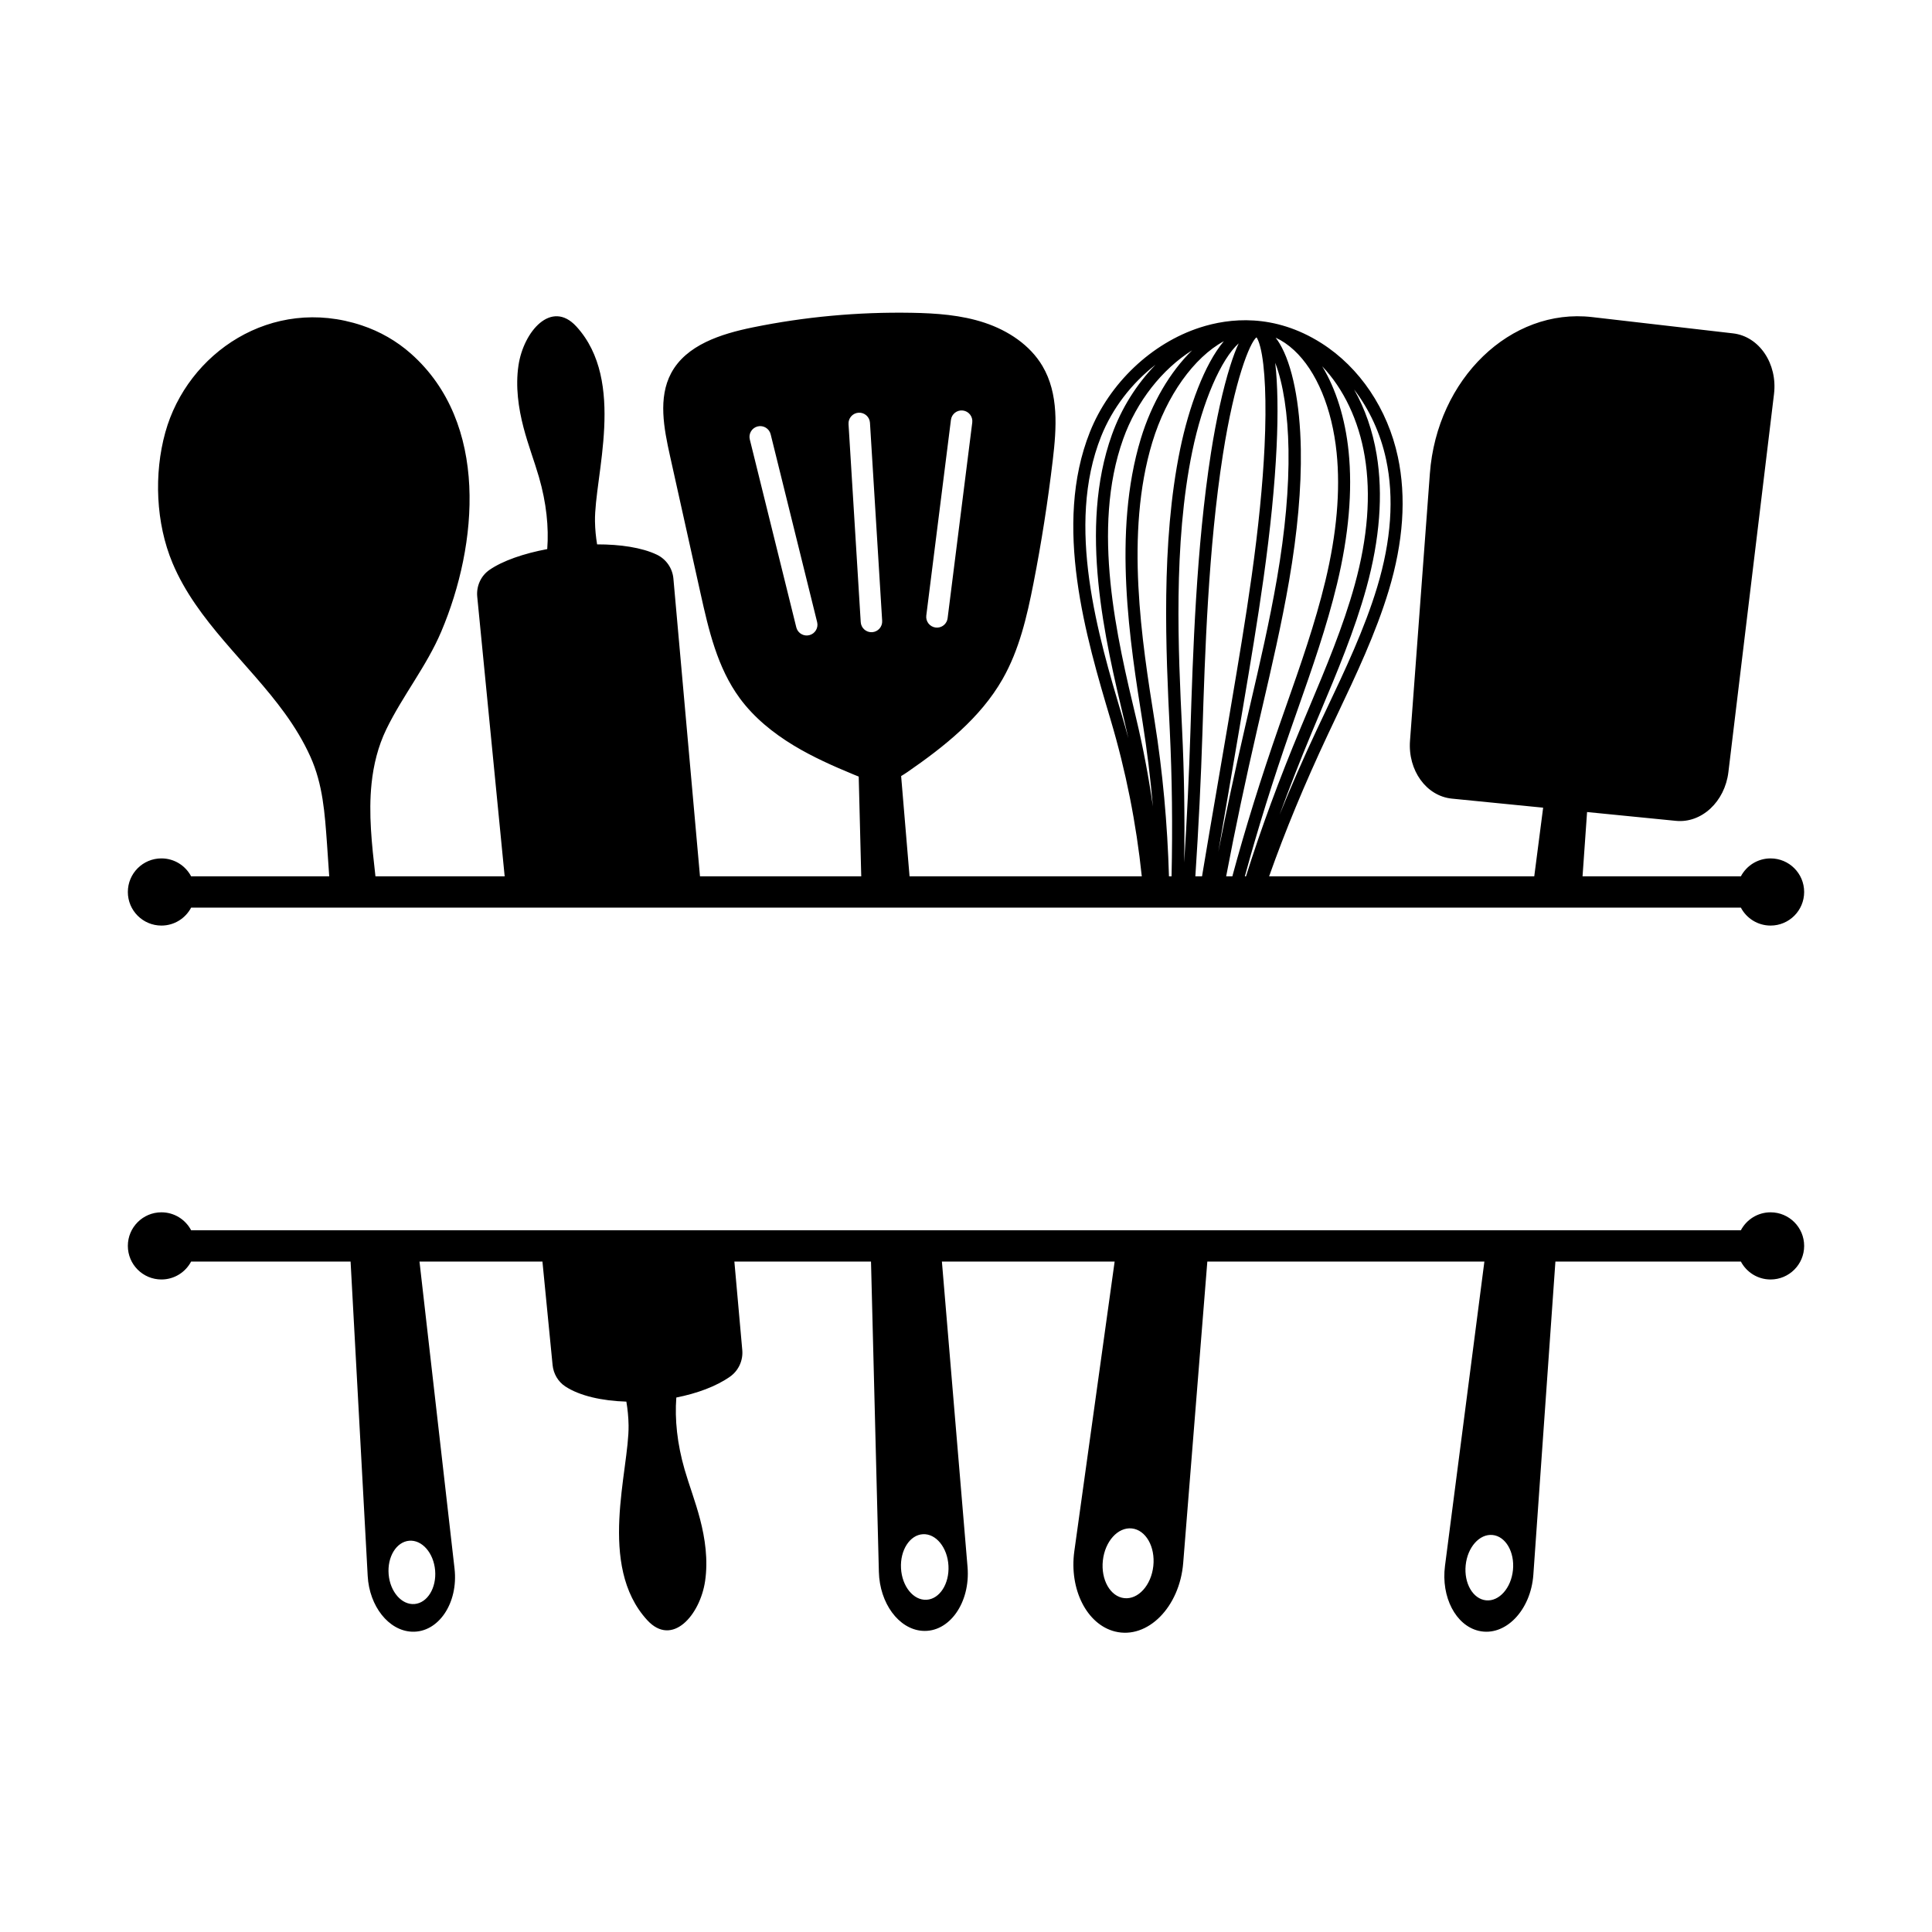
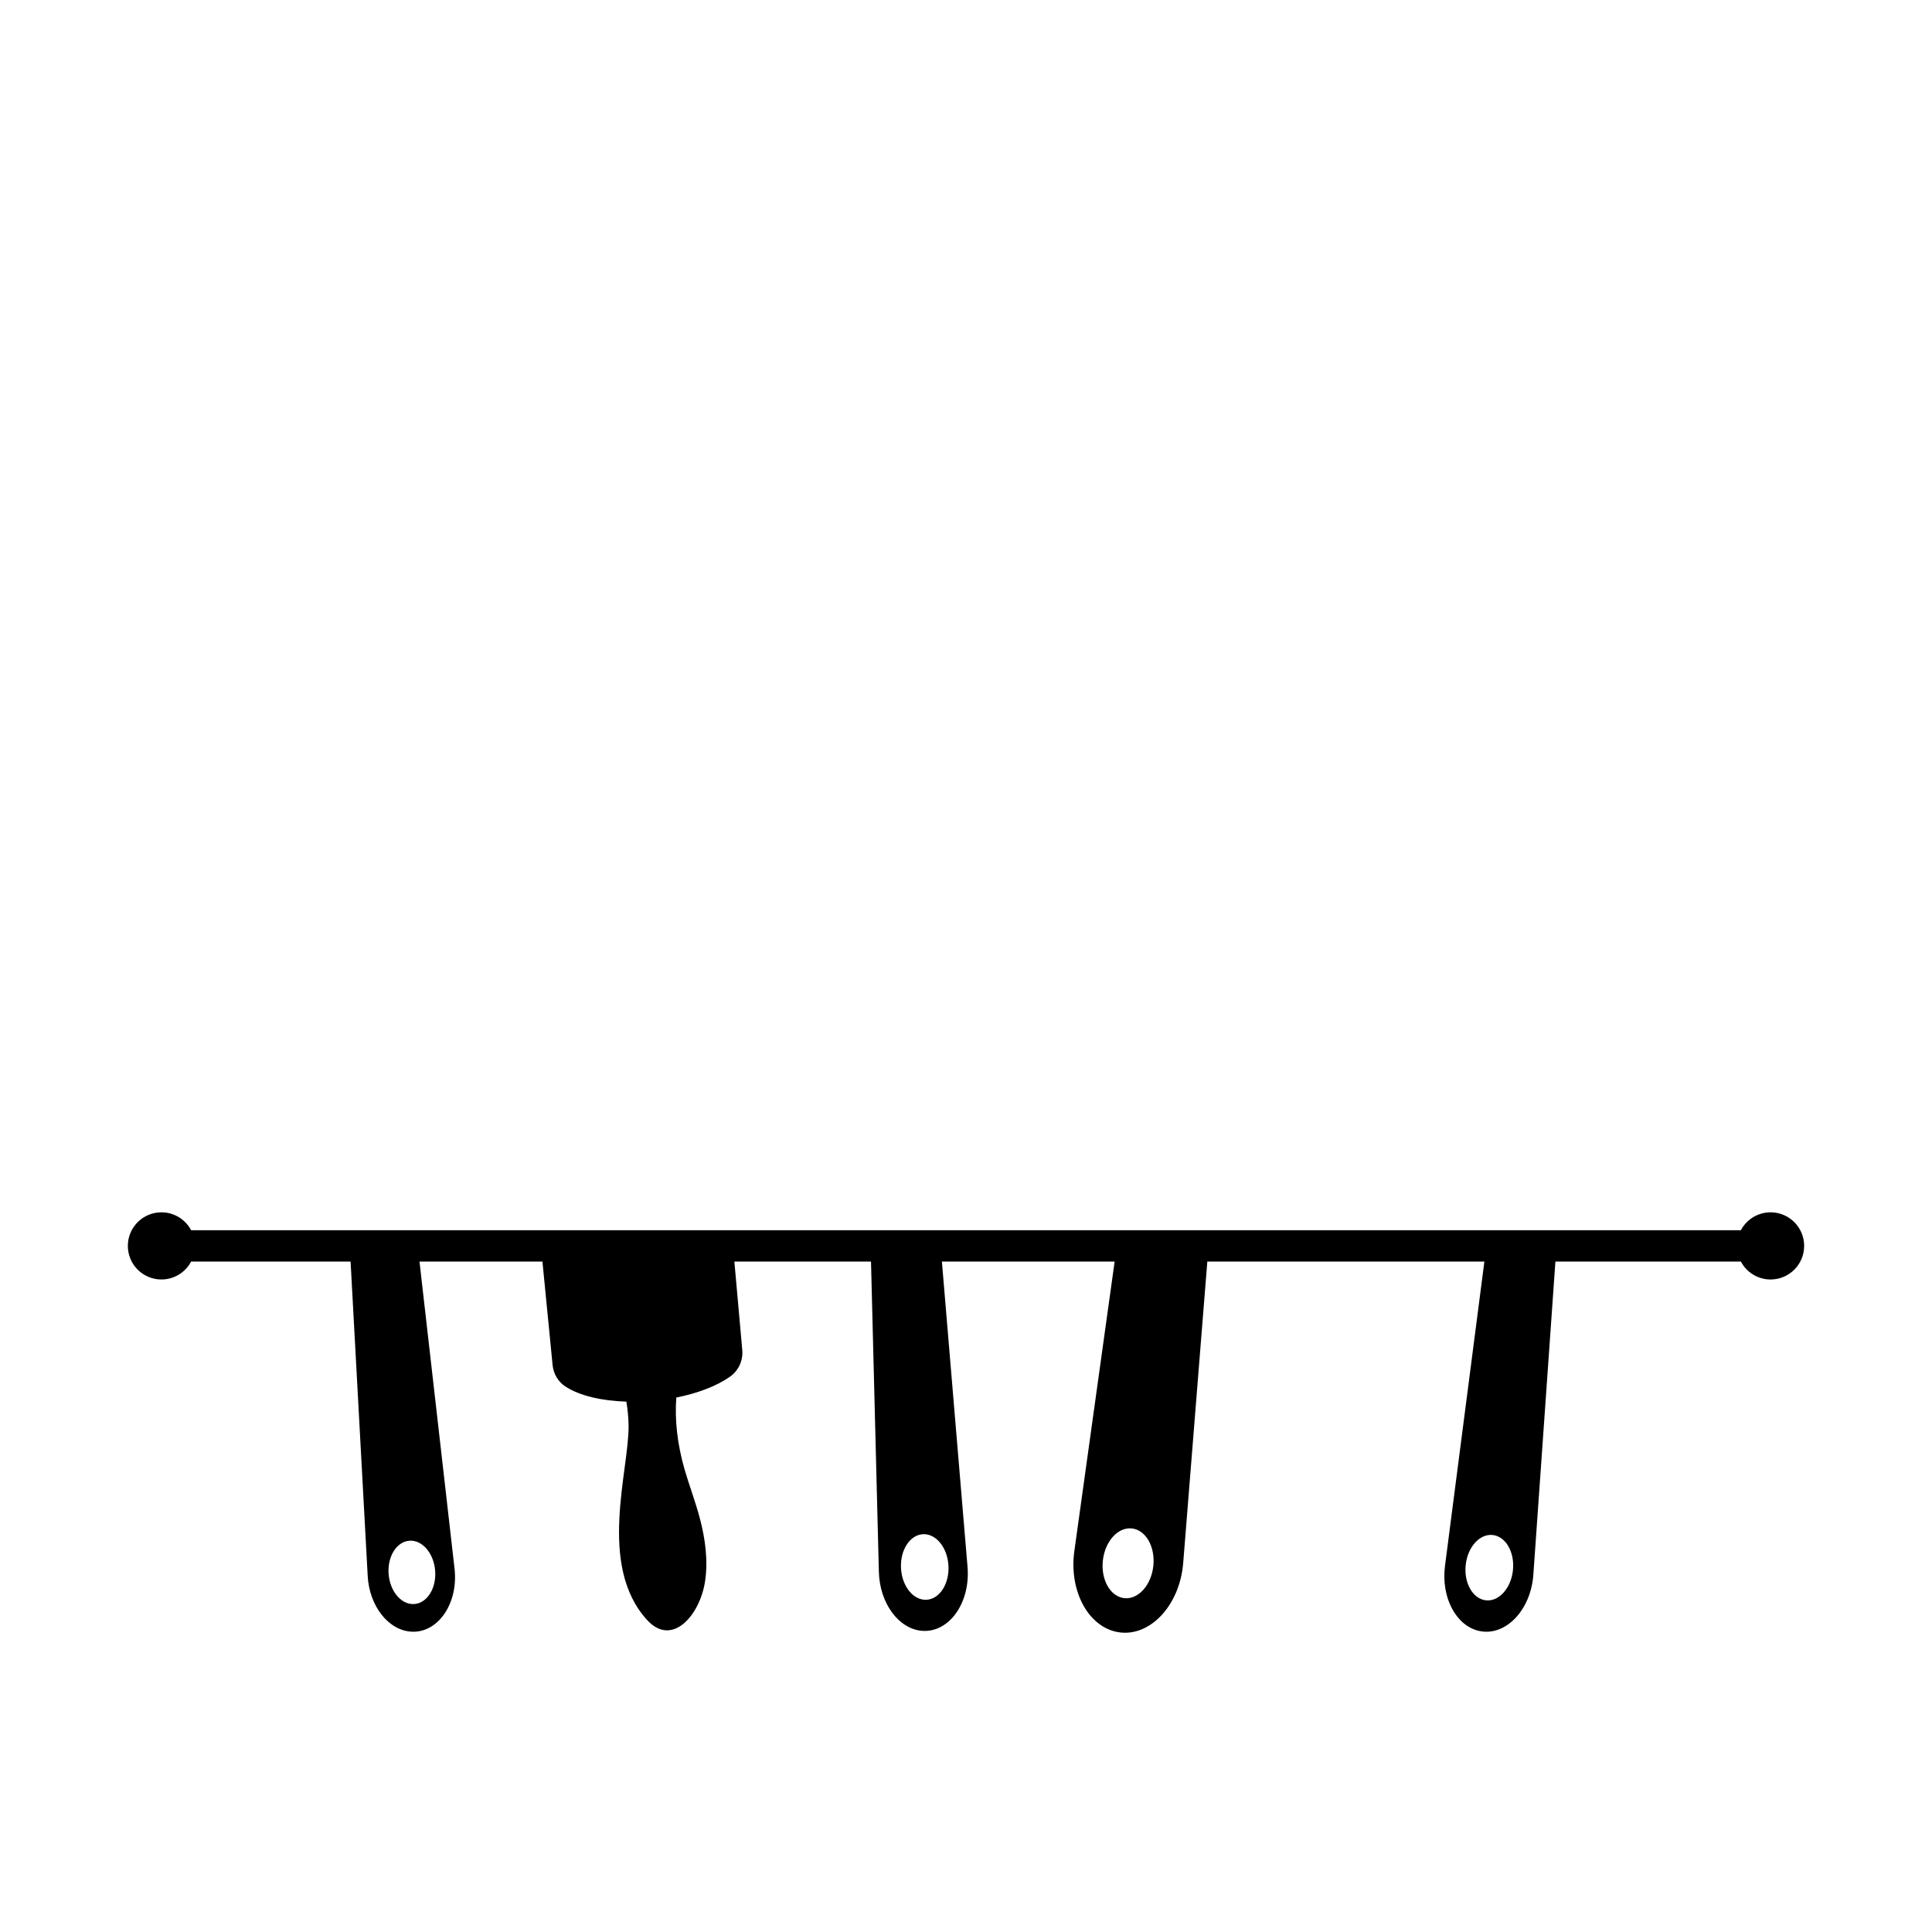
<svg xmlns="http://www.w3.org/2000/svg" xml:space="preserve" style="enable-background:new 0 0 864 864;" viewBox="0 0 864 864" y="0px" x="0px" id="Kitchen_Clipart" version="1.1">
  <g>
-     <path d="M72.191,413.919c5.765,0,10.764-3.252,13.281-8.018h693.056c2.517,4.766,7.517,8.018,13.281,8.018   c8.294,0,15.018-6.724,15.018-15.017c0-8.294-6.724-15.018-15.018-15.018   c-5.764,0-10.764,3.252-13.281,8.017h-70.808l2.025-28.755l39.728,3.941   c11.457,1.137,21.874-8.533,23.473-21.788l20.396-169.071c1.639-13.59-6.595-25.791-18.322-27.146   l-63.052-7.285c-36.395-4.205-69.374,27.621-72.524,69.988l-8.884,119.489   c-0.987,13.276,7.318,24.742,18.742,25.876l40.799,4.047l-3.975,30.704H567.558   c7.175-20.286,15.831-41.189,26.238-63.359c1.351-2.878,2.719-5.763,4.092-8.658   c8.534-17.999,17.357-36.61,23.154-55.783c6.558-21.691,7.936-41.797,4.096-59.761   c-4.586-21.45-17.045-39.993-34.182-50.874c-21.185-13.45-41.226-11.23-54.309-7   c-21.661,7.002-40.521,24.895-49.222,46.696c-16.652,41.724-1.688,91.989,9.238,128.691   c6.841,22.978,11.482,46.39,13.95,70.047H406.756l-3.765-44.842c0.902-0.529,1.841-1.122,2.849-1.818   c16.38-11.316,32.606-24.157,42.522-41.552c7.439-13.05,10.886-27.917,13.801-42.777   c3.556-18.128,6.452-36.594,8.667-55.357c1.664-14.096,2.722-29.438-4.651-41.888   c-5.556-9.382-15.341-15.834-25.817-19.322c-10.502-3.497-21.704-4.274-32.767-4.465   c-23.862-0.411-47.709,1.783-70.917,6.523c-14.334,2.928-29.817,7.884-36.537,20.476   c-5.889,11.035-3.255,24.662-0.51,37.022c4.607,20.738,9.153,41.204,13.64,61.402   c3.655,16.454,7.502,33.25,17.546,46.931c6.346,8.643,14.873,15.548,24.132,21.15   c8.525,5.157,17.665,9.216,26.858,13.011c0.773,0.319,1.503,0.614,2.212,0.896l1.131,44.609h-72.116   l-11.888-133.159c-0.414-4.63-3.235-8.702-7.432-10.7c-6.724-3.199-16.375-4.612-26.691-4.594   c-0.543-3.275-0.889-6.693-0.947-10.285c-0.324-20.082,14.103-62.676-8.33-87.159   c-11.192-12.214-23.622,2.255-25.884,17.399c-1.414,9.467,0.006,19.18,2.24,27.721   c2.091,7.993,4.894,15.229,6.918,22.228c3.329,11.516,4.451,22.436,3.704,32.204   c-10.447,1.959-19.891,5.189-25.851,9.317c-3.87,2.68-5.91,7.305-5.451,11.989l12.264,125.038h-57.782   c-0.026-0.23-0.053-0.46-0.079-0.69c-1.536-13.543-3.073-27.213-1.67-40.771   c0.866-8.372,2.919-16.704,6.604-24.297c7.341-15.13,17.998-28.174,24.59-43.742   c16.475-38.914,21.41-93.219-13.559-124.228c-6.392-5.668-13.906-9.966-22.01-12.661   c-40.298-13.399-78.004,12.3-87.86,47.86c-5.147,18.568-4.239,40.618,3.225,58.412   c10.946,26.093,33.926,44.665,50.271,67.265c4.404,6.089,8.314,12.517,11.404,19.375   c5.586,12.398,6.428,25.349,7.395,38.691c0.357,4.934,0.689,9.861,1.01,14.787H85.472   c-2.517-4.766-7.517-8.017-13.281-8.017c-8.294,0-15.018,6.724-15.018,15.018   C57.173,407.195,63.897,413.919,72.191,413.919z M414.243,275.268l11.021-87.514   c0.332-2.633,2.736-4.495,5.367-4.166c2.633,0.332,4.498,2.734,4.166,5.367l-11.021,87.515   c-0.295,2.339-2.223,4.072-4.496,4.197c-0.286,0.016-0.577,0.006-0.871-0.031   C415.777,280.303,413.912,277.901,414.243,275.268z M361.923,284.052c-0.299,0.074-0.598,0.118-0.894,0.135   c-2.259,0.125-4.36-1.367-4.923-3.644L335.314,196.515c-0.638-2.575,0.934-5.18,3.51-5.817   c2.574-0.634,5.18,0.934,5.817,3.51l20.792,84.027C366.07,280.81,364.499,283.414,361.923,284.052z    M379.466,189.655c-0.163-2.648,1.851-4.927,4.499-5.09c0.01-0.001,0.021-0.002,0.031-0.002   c2.635-0.146,4.897,1.864,5.059,4.502l5.454,88.563c0.163,2.648-1.851,4.927-4.499,5.09   c-0.01,0.001-0.021,0.002-0.031,0.002c-2.635,0.146-4.897-1.864-5.059-4.502L379.466,189.655z    M619.868,205.468c3.648,17.062,2.307,36.265-3.984,57.075c-5.68,18.787-14.416,37.214-22.865,55.033   c-1.376,2.901-2.747,5.793-4.101,8.677c-6.144,13.09-11.674,25.736-16.673,38.09   c4.346-11.934,9.122-24.156,14.392-36.799c1.208-2.898,2.431-5.804,3.658-8.72   c7.615-18.099,15.49-36.813,20.783-56.02c5.98-21.697,7.515-41.722,4.56-59.518   c-1.768-10.647-5.237-20.542-10.076-29.099C612.405,183.11,617.377,193.818,619.868,205.468z M610.324,204.169   c2.825,17.019,1.332,36.265-4.439,57.204c-5.201,18.87-13.007,37.421-20.556,55.361   c-1.229,2.921-2.454,5.833-3.664,8.737c-9.711,23.296-17.764,45.192-24.456,66.431h-0.504   c5.702-20.968,12.451-42.623,20.486-65.682c1.017-2.919,2.047-5.848,3.079-8.786   c6.408-18.233,13.035-37.087,17.667-56.341c5.222-21.704,6.961-41.618,5.167-59.19   c-1.508-14.776-5.675-27.994-11.819-38.099C600.865,173.82,607.646,188.043,610.324,204.169z M578.703,156.611   c10.077,9.317,17.017,26.025,19.04,45.839c1.732,16.965,0.035,36.271-5.045,57.382   c-4.569,18.987-11.149,37.709-17.513,55.815c-1.034,2.942-2.065,5.875-3.084,8.8   c-8.256,23.694-15.177,45.927-20.993,67.455h-2.768c4.007-21.099,8.624-42.946,13.996-66.244   c0.683-2.963,1.373-5.935,2.066-8.918c4.296-18.501,8.738-37.631,12.086-57.005   c3.762-21.77,5.527-41.541,5.246-58.766c-0.336-20.675-3.804-37.947-9.515-47.388   c-0.579-0.956-1.165-1.806-1.754-2.571C573.3,152.299,576.05,154.158,578.703,156.611z    M576.221,201.059c0.274,16.88-1.464,36.306-5.167,57.737c-3.32,19.219-7.745,38.271-12.023,56.696   c-0.693,2.985-1.384,5.96-2.068,8.926c-4.555,19.755-8.569,38.469-12.134,56.577   c1.489-8.797,2.996-17.555,4.491-26.238c1.714-9.953,3.485-20.245,5.146-30.128l1.513-8.98   c3.141-18.607,6.389-37.847,9.106-57.249c3.048-21.758,5.003-41.418,5.812-58.434   c0.718-15.129,0.487-28.287-0.612-37.708C573.84,171.476,575.962,185.136,576.221,201.059z    M561.863,150.881c0.033,0.012,0.066,0.027,0.099,0.04c0.358,0.509,0.995,1.701,1.669,4.356   c2.139,8.431,2.826,24.627,1.885,44.434c-0.801,16.852-2.741,36.347-5.766,57.942   c-2.708,19.327-5.949,38.529-9.084,57.1l-1.514,8.983c-1.659,9.873-3.351,19.702-5.142,30.107   c-2.163,12.562-4.338,25.283-6.458,38.058h-2.983c1.448-21.945,2.515-43.468,3.174-64.402   c1.093-34.737,2.591-82.31,9.146-124.23C552.114,169.861,558.946,153.257,561.863,150.881z    M553.95,153.546c-1.185,2.545-2.455,5.852-3.813,10.162c-3.221,10.222-6.264,23.976-8.571,38.728   c-6.607,42.249-8.111,90.016-9.209,124.893c-0.599,19.028-1.532,38.541-2.785,58.419   c0.313-20.201,0.007-40.066-0.935-59.469c-1.698-34.967-4.025-82.857,4.546-124.37   C537.832,179.398,546.109,160.609,553.95,153.546z M501.827,320.317   c-10.701-35.945-25.356-85.172-9.398-125.156c5.027-12.596,13.679-23.788,24.325-32.037   c-8.377,8.58-15.253,19.406-19.523,31.348c-14.946,41.809-3.06,91.631,5.619,128.008   c0.608,2.547,1.188,5.101,1.749,7.66C503.714,326.858,502.799,323.582,501.827,320.317z M502.306,196.285   c6.004-16.794,17.431-31.202,30.807-39.612c-9.763,9.53-18.086,23.517-22.941,39.528   c-12.711,41.916-4.872,91.146,0.851,127.093c1.961,12.314,3.472,24.786,4.564,37.379   c-1.903-13.275-4.392-26.435-7.495-39.443C499.57,285.509,487.898,236.588,502.306,196.285z    M516.345,322.446c-5.642-35.43-13.367-83.953-1.017-124.681c6.32-20.84,18.64-37.939,31.977-45.169   c-8.675,10.292-15.678,29.574-19.523,48.199c-8.712,42.197-6.367,90.491-4.654,125.753   c1.034,21.276,1.285,43.119,0.795,65.353h-1.157C522.082,368.355,519.958,345.139,516.345,322.446z" />
    <path d="M791.809,542.154c-5.765,0-10.764,3.252-13.281,8.017H85.472c-2.517-4.766-7.517-8.017-13.281-8.017   c-8.294,0-15.018,6.724-15.018,15.018s6.724,15.018,15.018,15.018c5.765,0,10.764-3.252,13.281-8.018   h71.311c1.287,23.647,2.574,47.293,3.861,70.94c1.054,19.36,2.107,38.72,3.161,58.08   c0.21,3.866,0.421,7.731,0.631,11.597c0.736,13.527,9.374,24.444,19.712,24.914   c11.87,0.539,20.888-12.77,19.124-28.223c-1.01-8.845-2.019-17.69-3.029-26.536   c-2.493-21.844-4.987-43.688-7.48-65.532c-1.721-15.08-3.442-30.16-5.164-45.24h54.984l4.537,46.262   c0.38,3.868,2.413,7.423,5.655,9.566c6.426,4.248,16.443,6.476,27.337,6.818   c0.568,3.354,0.93,6.861,0.99,10.549c0.324,20.082-14.103,62.676,8.331,87.159   c11.192,12.214,23.622-2.255,25.884-17.399c1.414-9.467-0.006-19.18-2.24-27.721   c-2.091-7.992-4.894-15.229-6.918-22.228c-3.329-11.514-4.45-22.431-3.705-32.198   c9.228-1.826,17.783-4.954,23.999-9.323c3.83-2.692,5.912-7.239,5.496-11.902l-3.534-39.584h61.103   l3.519,138.78c0.355,14.002,8.834,25.553,19.349,26.362h0   c12.074,0.928,21.647-12.543,20.302-28.567l-11.467-136.574h77.253L480.449,693.667   c-2.381,17.106,5.614,32.866,18.245,35.965c14.502,3.558,28.856-10.905,30.438-30.67L539.922,564.172   h123.903L646.203,700.296c-1.798,13.89,4.807,26.606,15.075,29.019   c11.788,2.77,23.316-9.072,24.445-25.113l9.863-140.03h82.942c2.517,4.766,7.517,8.018,13.281,8.018   c8.294,0,15.018-6.724,15.018-15.018S800.103,542.154,791.809,542.154z M194.589,702.293   c0.663,7.815-3.452,14.544-9.192,15.032c-5.74,0.487-10.93-5.453-11.593-13.268   c-0.663-7.814,3.452-14.544,9.192-15.031C188.735,688.539,193.926,694.479,194.589,702.293z M414.355,715.423   c-5.86,0.324-10.973-5.977-11.421-14.073c-0.447-8.096,3.94-14.922,9.8-15.246   c5.86-0.324,10.973,5.977,11.421,14.073C424.602,708.274,420.215,715.099,414.355,715.423z M515.767,700.344   c-0.94,8.608-6.752,15.035-12.983,14.355c-6.231-0.68-10.52-8.21-9.581-16.818   c0.939-8.608,6.752-15.035,12.983-14.355C512.417,684.207,516.706,691.736,515.767,700.344z    M676.603,702.113c-0.801,8.069-6.184,14.14-12.024,13.561c-5.84-0.579-9.926-7.59-9.125-15.659   c0.801-8.069,6.184-14.14,12.024-13.561C673.318,687.033,677.403,694.044,676.603,702.113z" />
  </g>
</svg>